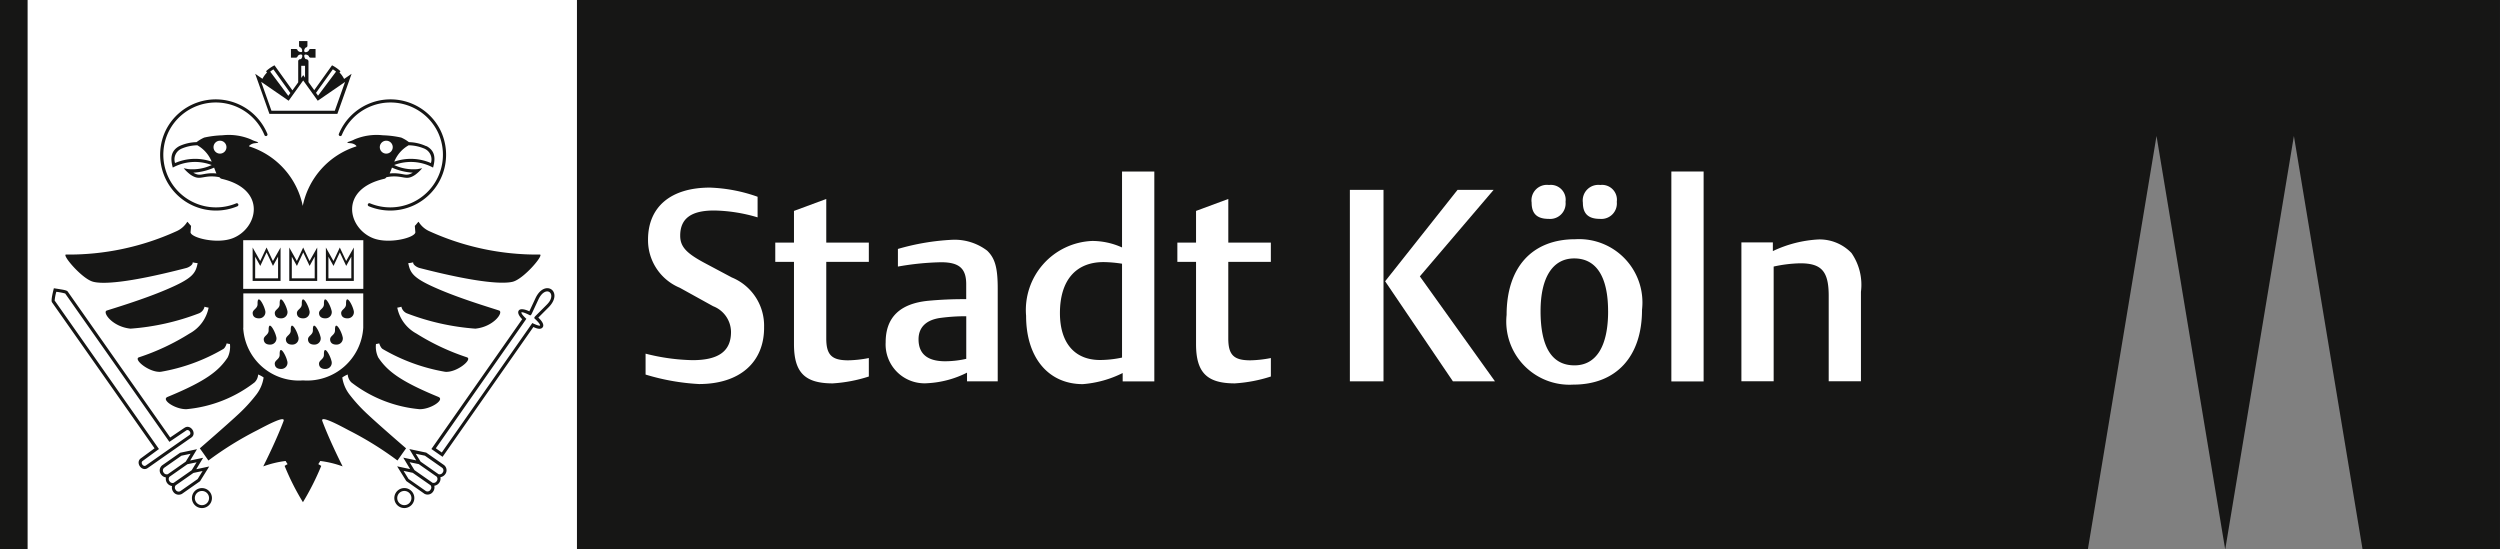
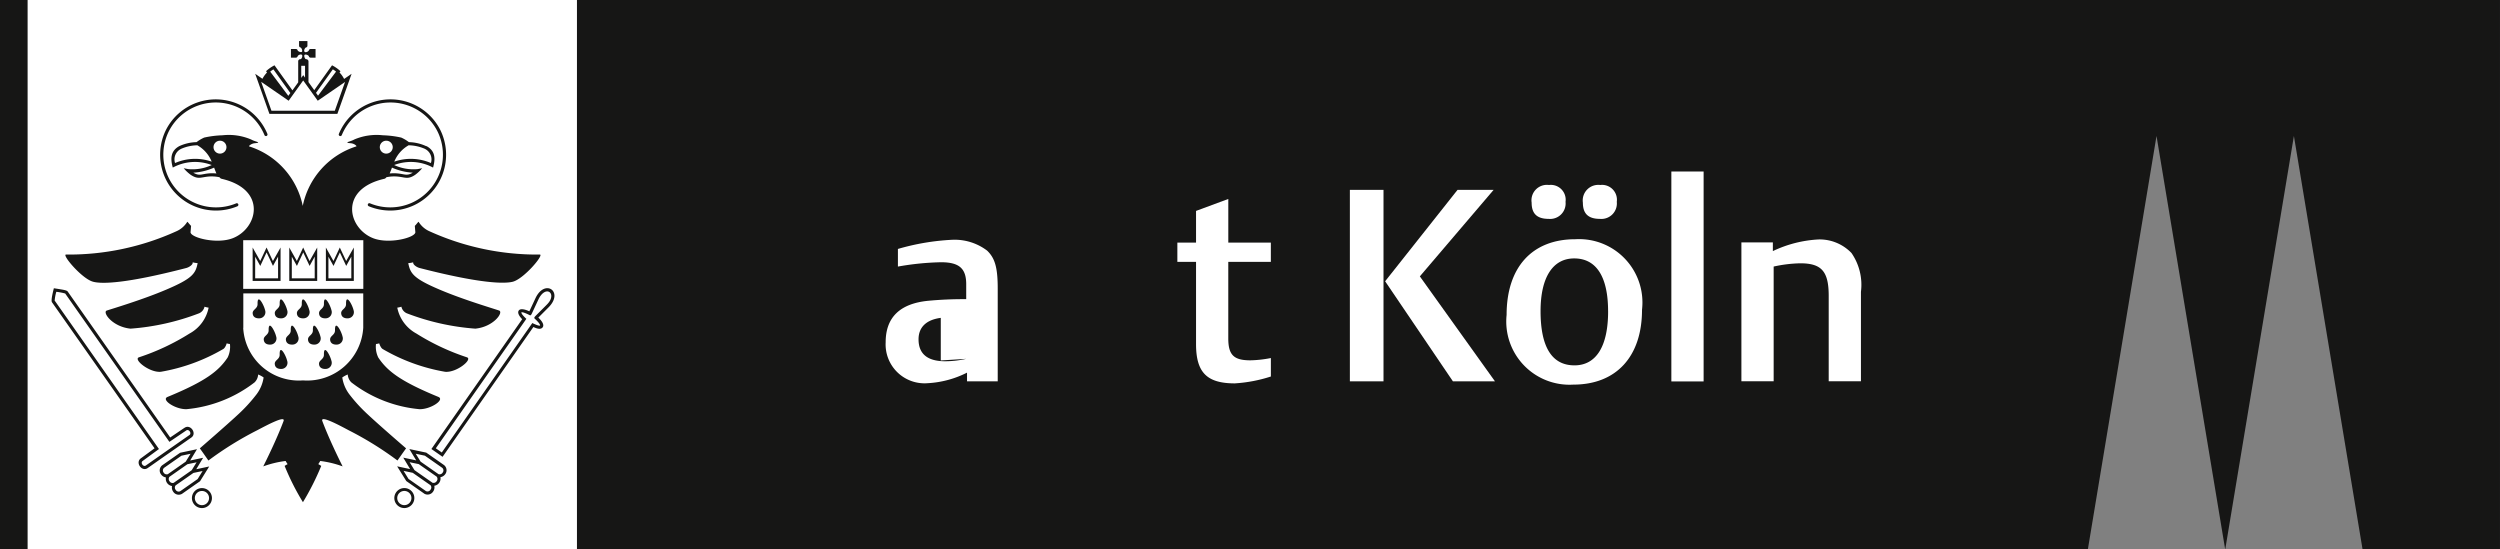
<svg xmlns="http://www.w3.org/2000/svg" width="109.181" height="23.995" viewBox="0 0 109.181 23.995">
  <rect x="0" y="0" width="109.181" height="23.995" fill="#808080" stroke="none" />
  <defs>
    <clipPath id="clip-path">
      <rect width="109.181" height="23.996" fill="none" />
    </clipPath>
  </defs>
  <g id="Stadt_Koeln_logo" data-name="Stadt Koeln logo" clip-path="url(#clip-path)">
    <path id="Pfad_1121" data-name="Pfad 1121" d="M162.191-145.383h24v24h-24v-24Z" transform="translate(-160.991 145.383)" fill="#fff" />
    <path id="Pfad_1122" data-name="Pfad 1122" d="M234.671-145.383h83.983v24h-6l-3-18.062-3,18.062-3-18.062-3,18.062H234.671v-24Z" transform="translate(-209.474 145.383)" fill="#161615" />
-     <path id="Pfad_1123" data-name="Pfad 1123" d="M248.9-114.549a2.275,2.275,0,0,0-1.409-2.18l-1.2-.639c-.794-.426-1.054-.711-1.054-1.185,0-.746.473-1.1,1.48-1.1a7,7,0,0,1,1.9.3v-.9a6.876,6.876,0,0,0-2.085-.4c-1.705,0-2.7.841-2.7,2.274a2.248,2.248,0,0,0,1.386,2.1l1.457.806a1.217,1.217,0,0,1,.781,1.125c0,.841-.545,1.231-1.682,1.231a8.945,8.945,0,0,1-2.049-.284v.913a9.754,9.754,0,0,0,2.334.414c1.765,0,2.842-.936,2.842-2.464Z" transform="translate(-215.531 128.846)" fill="#fff" />
-     <path id="Pfad_1124" data-name="Pfad 1124" d="M264.915-111.4v-.805a5.052,5.052,0,0,1-.9.1c-.722,0-.959-.237-.959-.959v-3.34h1.859v-.841h-1.859v-1.907l-1.41.522v1.385h-.817v.841h.817v3.589c0,1.243.474,1.717,1.694,1.717a6.354,6.354,0,0,0,1.575-.3Z" transform="translate(-226.971 127.841)" fill="#fff" />
-     <path id="Pfad_1125" data-name="Pfad 1125" d="M280.288-107.573v-4.05c0-.912-.118-1.327-.462-1.658a2.35,2.35,0,0,0-1.528-.474,10.248,10.248,0,0,0-2.369.4v.77a11.937,11.937,0,0,1,1.883-.189c.794,0,1.1.272,1.1.959v.652c-.64,0-1.125.023-1.647.071-1.243.118-1.871.722-1.871,1.812a1.7,1.7,0,0,0,1.835,1.788,4.309,4.309,0,0,0,1.718-.461v.379Zm-1.374-.983a4.189,4.189,0,0,1-.924.106c-.769,0-1.16-.32-1.16-.959,0-.521.332-.853.971-.936a8.287,8.287,0,0,1,1.113-.071v1.86Z" transform="translate(-236.715 124.227)" fill="#fff" fill-rule="evenodd" />
-     <path id="Pfad_1126" data-name="Pfad 1126" d="M299.5-113.6v-9.168h-1.41v3.317a3.164,3.164,0,0,0-1.3-.284,3.018,3.018,0,0,0-2.89,3.269c0,1.824.972,2.984,2.476,2.984a4.7,4.7,0,0,0,1.742-.485v.367Zm-1.41-1.042a4.678,4.678,0,0,1-.959.106c-1.113,0-1.753-.747-1.753-2.049,0-1.421.686-2.227,1.906-2.227a5.578,5.578,0,0,1,.806.071v4.1Z" transform="translate(-249.088 130.258)" fill="#fff" fill-rule="evenodd" />
+     <path id="Pfad_1125" data-name="Pfad 1125" d="M280.288-107.573v-4.05c0-.912-.118-1.327-.462-1.658a2.35,2.35,0,0,0-1.528-.474,10.248,10.248,0,0,0-2.369.4v.77a11.937,11.937,0,0,1,1.883-.189c.794,0,1.1.272,1.1.959v.652c-.64,0-1.125.023-1.647.071-1.243.118-1.871.722-1.871,1.812a1.7,1.7,0,0,0,1.835,1.788,4.309,4.309,0,0,0,1.718-.461v.379Zm-1.374-.983a4.189,4.189,0,0,1-.924.106c-.769,0-1.16-.32-1.16-.959,0-.521.332-.853.971-.936v1.86Z" transform="translate(-236.715 124.227)" fill="#fff" fill-rule="evenodd" />
    <path id="Pfad_1127" data-name="Pfad 1127" d="M317.949-111.4v-.805a5.048,5.048,0,0,1-.9.1c-.723,0-.96-.237-.96-.959v-3.34h1.859v-.841H316.09v-1.907l-1.409.522v1.385h-.816v.841h.816v3.589c0,1.243.474,1.717,1.694,1.717a6.352,6.352,0,0,0,1.574-.3Z" transform="translate(-262.447 127.841)" fill="#fff" />
    <path id="Pfad_1128" data-name="Pfad 1128" d="M342.957-111.977l-3.281-4.584,3.222-3.778h-1.576l-3.162,3.992,2.961,4.371Zm-4.868,0v-8.362h-1.469v8.362Z" transform="translate(-277.668 128.631)" fill="#fff" fill-rule="evenodd" />
    <path id="Pfad_1129" data-name="Pfad 1129" d="M362.115-120.248a.649.649,0,0,0-.723-.735.68.68,0,0,0-.758.77c0,.486.238.71.747.71a.676.676,0,0,0,.734-.746Zm-2.238,0a.649.649,0,0,0-.723-.735.675.675,0,0,0-.758.77c0,.486.237.71.747.71a.676.676,0,0,0,.734-.746Zm3.34,4.714a2.767,2.767,0,0,0-2.914-3.08c-1.883,0-3,1.22-3,3.305a2.762,2.762,0,0,0,2.914,3.044c1.871,0,3-1.22,3-3.269Zm-1.481.07c0,1.529-.522,2.358-1.469,2.358-.983,0-1.481-.794-1.481-2.37,0-1.469.533-2.3,1.469-2.3.97,0,1.48.806,1.48,2.309Z" transform="translate(-291.506 129.062)" fill="#fff" fill-rule="evenodd" />
    <path id="Pfad_1130" data-name="Pfad 1130" d="M380.438-113.6v-9.168h-1.409v9.168Z" transform="translate(-306.037 130.258)" fill="#fff" />
    <path id="Pfad_1131" data-name="Pfad 1131" d="M393.481-107.6v-3.908a2.438,2.438,0,0,0-.414-1.694,1.929,1.929,0,0,0-1.433-.592,5.277,5.277,0,0,0-2,.509v-.379h-1.374v6.064h1.409v-5.01a5.907,5.907,0,0,1,1.161-.142c.935,0,1.243.355,1.243,1.422v3.731Z" transform="translate(-312.209 124.251)" fill="#fff" fill-rule="evenodd" />
    <path id="Pfad_1132" data-name="Pfad 1132" d="M158.565-121.388v-24h1.2v24Z" transform="translate(-158.565 145.383)" fill="#161615" />
    <path id="Pfad_1133" data-name="Pfad 1133" d="M187.1-128.56c.309-.426-.164-.742-.462-.118l-.289.619c-.049.1-.071.079-.12.053s-.279-.137-.335-.109c-.012.069.171.242.217.284l-3.954,5.653.261.183,3.954-5.653c.05.026.286.139.339.109.009-.072-.177-.248-.214-.281s-.067-.051.008-.131l.483-.483a1.08,1.08,0,0,0,.112-.127Zm-.858.4.271-.58c.41-.858,1.242-.278.574.4l-.453.454c.086.08.286.287.192.421s-.307.036-.408-.01l-3.966,5.669-.488-.341,3.965-5.668c-.077-.079-.234-.259-.149-.38s.357-.017.463.036Zm-12.75-4.587a2.438,2.438,0,0,1-3.114-3.347,2.44,2.44,0,0,1,4.424.186.069.069,0,0,1-.128.052,2.3,2.3,0,0,0-4.172-.176,2.3,2.3,0,0,0,2.937,3.157.069.069,0,1,1,.054.127Zm-2.309,9.675c.257-.18.553.243.3.422l-1.147.8-.762.535c-.257.18-.553-.243-.3-.423l.6-.44-4.481-6.379c-.057-.082.067-.539.083-.61,0,0,.179.026.3.048.057.01.257.036.3.089l4.481,6.38.625-.424Zm.078.113-.739.5-4.551-6.479a2.557,2.557,0,0,0-.388-.074,2.028,2.028,0,0,0-.072.382l4.555,6.484-.713.522c-.109.076.029.273.137.2l.762-.535,1.147-.8c.108-.076-.029-.272-.138-.2Zm6.94-15.224-1.2.826-.636-.886-.635.886-1.2-.826.449,1.263h2.767l.449-1.263Zm-1.276.483.088.123.787-1.051a.988.988,0,0,0-.14-.1l-.734,1.026Zm-.645-.653.088-.122.078.109v-.517h-.166v.53Zm-1.695.039a1.176,1.176,0,0,1,.2-.276l-.042-.056a1.6,1.6,0,0,1,.369-.258l.783,1.094.252-.35v-.929a.094.094,0,0,1,.1-.082c.05,0,.11-.14.062-.189s-.171.013-.186.061a.081.081,0,0,1-.079.061h-.214v-.378h.214a.081.081,0,0,1,.079.06c.015.048.147.1.186.062s-.013-.174-.062-.189a.078.078,0,0,1-.062-.081v-.2h.365v.2a.078.078,0,0,1-.062.081c-.048.015-.11.141-.062.189s.171-.013.186-.062a.081.081,0,0,1,.079-.06h.214v.378h-.214a.081.081,0,0,1-.079-.061c-.015-.048-.147-.1-.186-.061s.011.184.062.189a.106.106,0,0,1,.108.082v.919l.252.351.777-1.085a1.6,1.6,0,0,1,.369.258l-.042.056a1.173,1.173,0,0,1,.2.282l.327-.225-.621,1.749H174.89l-.621-1.749.318.219Zm.339-.314.792,1.058.088-.124-.739-1.032a.973.973,0,0,0-.141.1Zm4.309,5.88a.069.069,0,1,1,.053-.127,2.3,2.3,0,0,0,2.937-3.157,2.3,2.3,0,0,0-4.172.176.069.069,0,0,1-.128-.052,2.439,2.439,0,0,1,4.423-.186,2.438,2.438,0,0,1-3.113,3.347Zm-8.778,11.7.017-.013.762-.533.213-.345-.4.085-.751.525a.151.151,0,0,0-.024.215.155.155,0,0,0,.184.066Zm.177.517a.313.313,0,0,1-.21-.131.314.314,0,0,1-.052-.243.317.317,0,0,1-.211-.131.284.284,0,0,1,.05-.4l.781-.547.738-.156-.3.495.567-.12-.3.5.566-.12-.4.643-.77.539-.01.008a.286.286,0,0,1-.393-.089.313.313,0,0,1-.052-.243Zm.192-.05-.009.008-.018.011a.156.156,0,0,0,0,.2.15.15,0,0,0,.2.058l.011-.008.748-.523.216-.351-.4.084-.752.526Zm.672-.639.213-.346-.4.083-.752.527-.01.007-.018.012a.156.156,0,0,0,0,.2.156.156,0,0,0,.184.066l.017-.013.762-.533Zm.447.78a.436.436,0,0,1,.437.436.437.437,0,0,1-.437.437.437.437,0,0,1-.437-.437.436.436,0,0,1,.437-.436Zm0,.126a.31.31,0,0,0-.31.31.31.31,0,0,0,.31.31.31.31,0,0,0,.311-.31.31.31,0,0,0-.311-.31Zm10.327-.735a.156.156,0,0,0,.185-.066.151.151,0,0,0-.017-.21l-.758-.53-.4-.085.213.345.755.528.024.017Zm-.177.517a.314.314,0,0,1-.053.243.286.286,0,0,1-.393.089l-.009-.008-.77-.539-.4-.643.567.12-.3-.5.566.12-.3-.495.738.156.773.541a.287.287,0,0,1,.057.4.317.317,0,0,1-.211.131.314.314,0,0,1-.052.243.312.312,0,0,1-.21.131Zm-.192-.05-.752-.526-.4-.084.216.351.748.523.011.008a.15.15,0,0,0,.2-.058.155.155,0,0,0,0-.2l-.018-.011-.01-.008Zm-.672-.639.755.528.024.018a.157.157,0,0,0,.185-.066.157.157,0,0,0,0-.2l-.018-.012-.01-.007-.752-.527-.4-.083.212.346Zm-.447.78a.436.436,0,0,1,.437.436.437.437,0,0,1-.437.437.437.437,0,0,1-.437-.437.437.437,0,0,1,.437-.436Zm0,.126a.31.31,0,0,0-.31.31.31.31,0,0,0,.31.31.31.31,0,0,0,.31-.31.31.31,0,0,0-.31-.31Zm-7.037-10.951v2.124h5.246v-2.124Zm0,3.823a2.432,2.432,0,0,0,2.611,2.3,2.455,2.455,0,0,0,2.632-2.3v-1.5H173.75v1.508Zm8.006-7.932c.388.21.394.551.286.938a2.034,2.034,0,0,0-1.642-.132l-.056.021a1.983,1.983,0,0,0,1.017.178l.206-.039a1.758,1.758,0,0,1-.309.29c-.3.2-.416.116-.719.079a1.614,1.614,0,0,0-.536.025.154.154,0,0,1-.083.066c-2.014.457-1.592,2.177-.484,2.6.7.268,1.86-.035,1.832-.275-.009-.08-.015-.187-.023-.266.086-.09.147-.18.166-.179a1.062,1.062,0,0,0,.488.419,11.364,11.364,0,0,0,4.813,1.011c.17.028-.717,1.07-1.193,1.188-.368.091-1.4.086-4.062-.6-.14-.036-.306-.158-.282-.25a.968.968,0,0,1-.216.036c.087.454.23.673,1.369,1.157,1.05.447,2.4.842,2.6.915s-.232.707-1.039.79a10.454,10.454,0,0,1-3-.673.411.411,0,0,1-.23-.285,1.108,1.108,0,0,1-.18.041,1.656,1.656,0,0,0,.835,1.131,10.021,10.021,0,0,0,2.206,1.037c.267.087-.449.68-.953.633a8.141,8.141,0,0,1-2.72-.991c-.1-.055-.155-.251-.157-.252a.556.556,0,0,1-.141.029,1.071,1.071,0,0,0,.1.59c.391.585.947,1.031,2.625,1.721.295.122-.335.546-.825.536a5.713,5.713,0,0,1-2.974-1.169.528.528,0,0,1-.159-.346,1.145,1.145,0,0,0-.239.13,1.61,1.61,0,0,0,.3.724,6.85,6.85,0,0,0,.813.89c.471.444,1.674,1.483,1.674,1.482-.058.074-.334.471-.377.531a14.588,14.588,0,0,0-2.131-1.322c-.423-.225-1.25-.67-1.15-.4.3.8.766,1.738.886,1.978a4.418,4.418,0,0,0-.978-.236,1,1,0,0,1-.086.138c.008,0,.131.078.131.076a11.5,11.5,0,0,1-.8,1.586,10.774,10.774,0,0,1-.8-1.586s.124-.074.131-.076a1,1,0,0,1-.086-.138,4.414,4.414,0,0,0-.978.236c.12-.24.587-1.18.886-1.978.1-.267-.726.178-1.15.4a14.59,14.59,0,0,0-2.131,1.322c-.042-.061-.319-.457-.376-.531,0,0,1.2-1.039,1.674-1.482a6.85,6.85,0,0,0,.813-.89,1.616,1.616,0,0,0,.3-.724,1.134,1.134,0,0,0-.239-.13.523.523,0,0,1-.158.346,5.716,5.716,0,0,1-2.974,1.169c-.49.01-1.12-.415-.824-.536,1.677-.69,2.234-1.136,2.624-1.721a1.071,1.071,0,0,0,.1-.59.56.56,0,0,1-.141-.029s-.056.2-.157.252a8.142,8.142,0,0,1-2.72.991c-.5.046-1.22-.546-.954-.633a10.015,10.015,0,0,0,2.206-1.037,1.652,1.652,0,0,0,.835-1.131,1.115,1.115,0,0,1-.179-.041.412.412,0,0,1-.231.285,10.451,10.451,0,0,1-3,.673c-.807-.083-1.239-.722-1.039-.79s1.554-.468,2.6-.915c1.139-.484,1.282-.7,1.369-1.157a.971.971,0,0,1-.217-.036c.025.092-.141.214-.281.25-2.664.69-3.694.7-4.063.6-.476-.117-1.362-1.159-1.193-1.188a11.363,11.363,0,0,0,4.813-1.011,1.059,1.059,0,0,0,.489-.419c.019,0,.08.09.166.179-.008.078-.014.185-.023.266-.028.24,1.129.542,1.832.275,1.109-.421,1.531-2.141-.483-2.6a.149.149,0,0,1-.083-.066,1.625,1.625,0,0,0-.537-.025c-.3.037-.419.118-.719-.079a1.747,1.747,0,0,1-.31-.29l.206.039a1.984,1.984,0,0,0,1.017-.178l-.057-.021a2.032,2.032,0,0,0-1.642.132c-.108-.388-.1-.729.286-.938a1.879,1.879,0,0,1,.751-.173,1.641,1.641,0,0,1,.335-.2,4.283,4.283,0,0,1,.8-.1,2.48,2.48,0,0,1,1.252.185c.141.077.306.105.305.13s-.145.026-.208.042c-.12.032-.209.111-.187.128a3.451,3.451,0,0,1,2.342,2.6,3.45,3.45,0,0,1,2.342-2.6c.022-.017-.067-.1-.187-.128-.063-.017-.206-.013-.207-.042s.164-.053.3-.13a2.482,2.482,0,0,1,1.252-.185,4.273,4.273,0,0,1,.8.1,1.64,1.64,0,0,1,.336.2,1.879,1.879,0,0,1,.75.173Zm-.066.122a1.841,1.841,0,0,0-.715-.158,1.445,1.445,0,0,0-.627.715,2.2,2.2,0,0,1,1.6.06.509.509,0,0,0-.262-.617Zm-.536,1.038a2.6,2.6,0,0,1-.907-.221c-.034.094-.069.184-.1.256a1.766,1.766,0,0,1,.409.005c.253.03.354.107.6-.04Zm-9.582,0c.245.147.346.071.6.04a1.764,1.764,0,0,1,.408-.005c-.031-.072-.066-.162-.1-.256a2.606,2.606,0,0,1-.908.221Zm-.536-1.038a.509.509,0,0,0-.262.617,2.195,2.195,0,0,1,1.6-.06,1.443,1.443,0,0,0-.626-.715,1.841,1.841,0,0,0-.715.158Zm1.7-.358a.282.282,0,0,0-.282.282.282.282,0,0,0,.282.282.283.283,0,0,0,.283-.282.283.283,0,0,0-.283-.282Zm7.262,0a.282.282,0,0,0-.282.282.282.282,0,0,0,.282.282.283.283,0,0,0,.283-.282.282.282,0,0,0-.283-.282Zm-2.637,4.664.332.59.276-.59.278.591.334-.59v1.459h-1.22v-1.46Zm.111.4v.947h1v-.949l-.223.406-.278-.59-.276.591-.221-.4Zm-1.71-.4.332.59.276-.59.278.591.334-.59v1.459h-1.22v-1.46Zm.111.4v.947h1v-.949l-.223.406-.278-.59-.276.591-.221-.4Zm-1.6,0v.947h1v-.949l-.223.406-.278-.59-.276.591-.221-.4Zm-.111-.4.332.59.276-.59.278.591.334-.59v1.459h-1.22v-1.46Zm2.9,5.091c-.013-.179.218-.2.214-.414-.011-.48.27.023.328.273a.269.269,0,0,1-.242.353c-.155.009-.289-.049-.3-.212Zm-1.933,0c-.013-.179.219-.2.214-.414-.011-.48.27.023.328.273a.269.269,0,0,1-.241.353c-.155.009-.289-.049-.3-.212Zm2.9-2.21c-.013-.179.218-.2.213-.415-.011-.48.271.023.329.274a.269.269,0,0,1-.241.353c-.155.009-.288-.049-.3-.212Zm-.966,0c-.013-.179.218-.2.214-.415-.011-.48.27.023.328.274a.269.269,0,0,1-.242.353c-.155.009-.289-.049-.3-.212Zm-.967,0c-.013-.179.219-.2.214-.415-.011-.48.271.023.328.274a.269.269,0,0,1-.242.353c-.155.009-.289-.049-.3-.212Zm-.966,0c-.013-.179.219-.2.214-.415-.011-.48.27.023.328.274a.269.269,0,0,1-.241.353c-.155.009-.289-.049-.3-.212Zm-.966,0c-.013-.179.218-.2.214-.415-.011-.48.27.023.329.274a.27.27,0,0,1-.242.353c-.155.009-.289-.049-.3-.212Zm3.383,1.147c-.013-.179.218-.2.213-.414-.011-.481.271.022.328.273a.269.269,0,0,1-.242.353c-.155.009-.288-.049-.3-.213Zm-.966,0c-.013-.179.218-.2.213-.414-.011-.481.271.022.329.273a.27.27,0,0,1-.242.353c-.155.009-.288-.049-.3-.213Zm-.966,0c-.013-.179.218-.2.213-.414-.011-.481.271.022.328.273a.269.269,0,0,1-.241.353c-.155.009-.289-.049-.3-.213Zm-.967,0c-.013-.179.218-.2.214-.414-.011-.481.27.022.328.273a.269.269,0,0,1-.241.353c-.155.009-.288-.049-.3-.213Z" transform="translate(-163.124 141.756)" fill="#161615" />
  </g>
</svg>